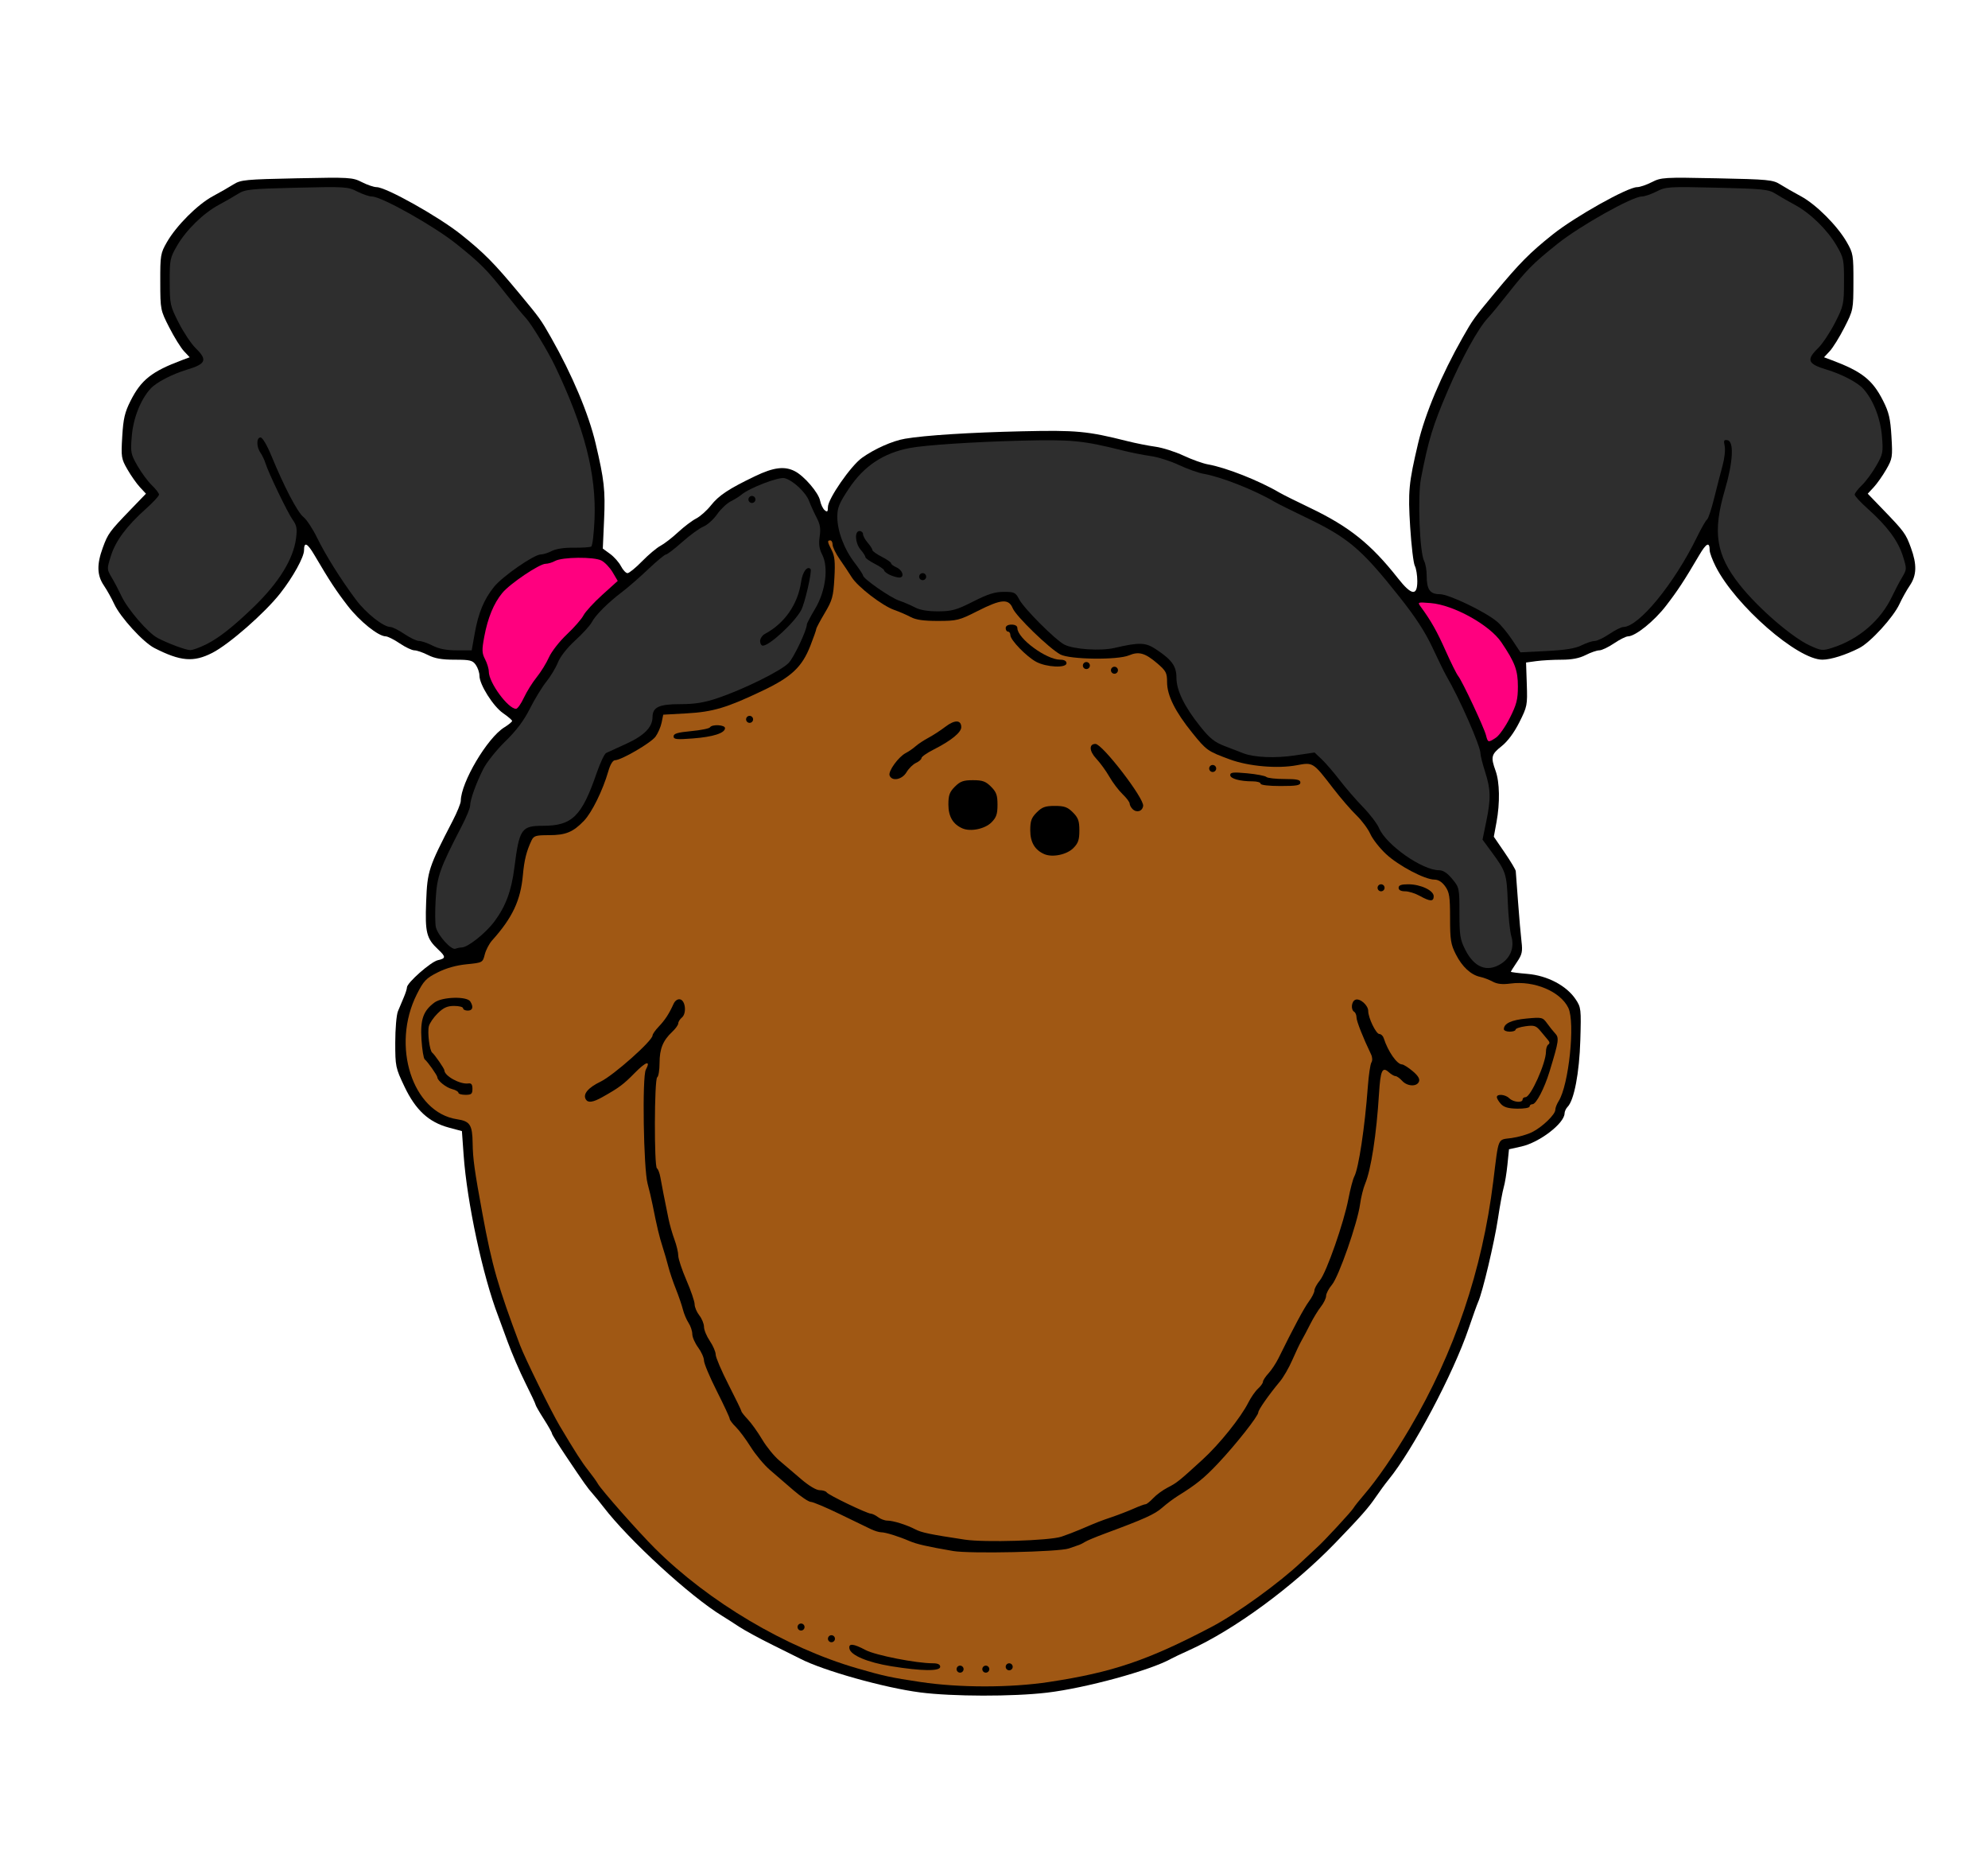
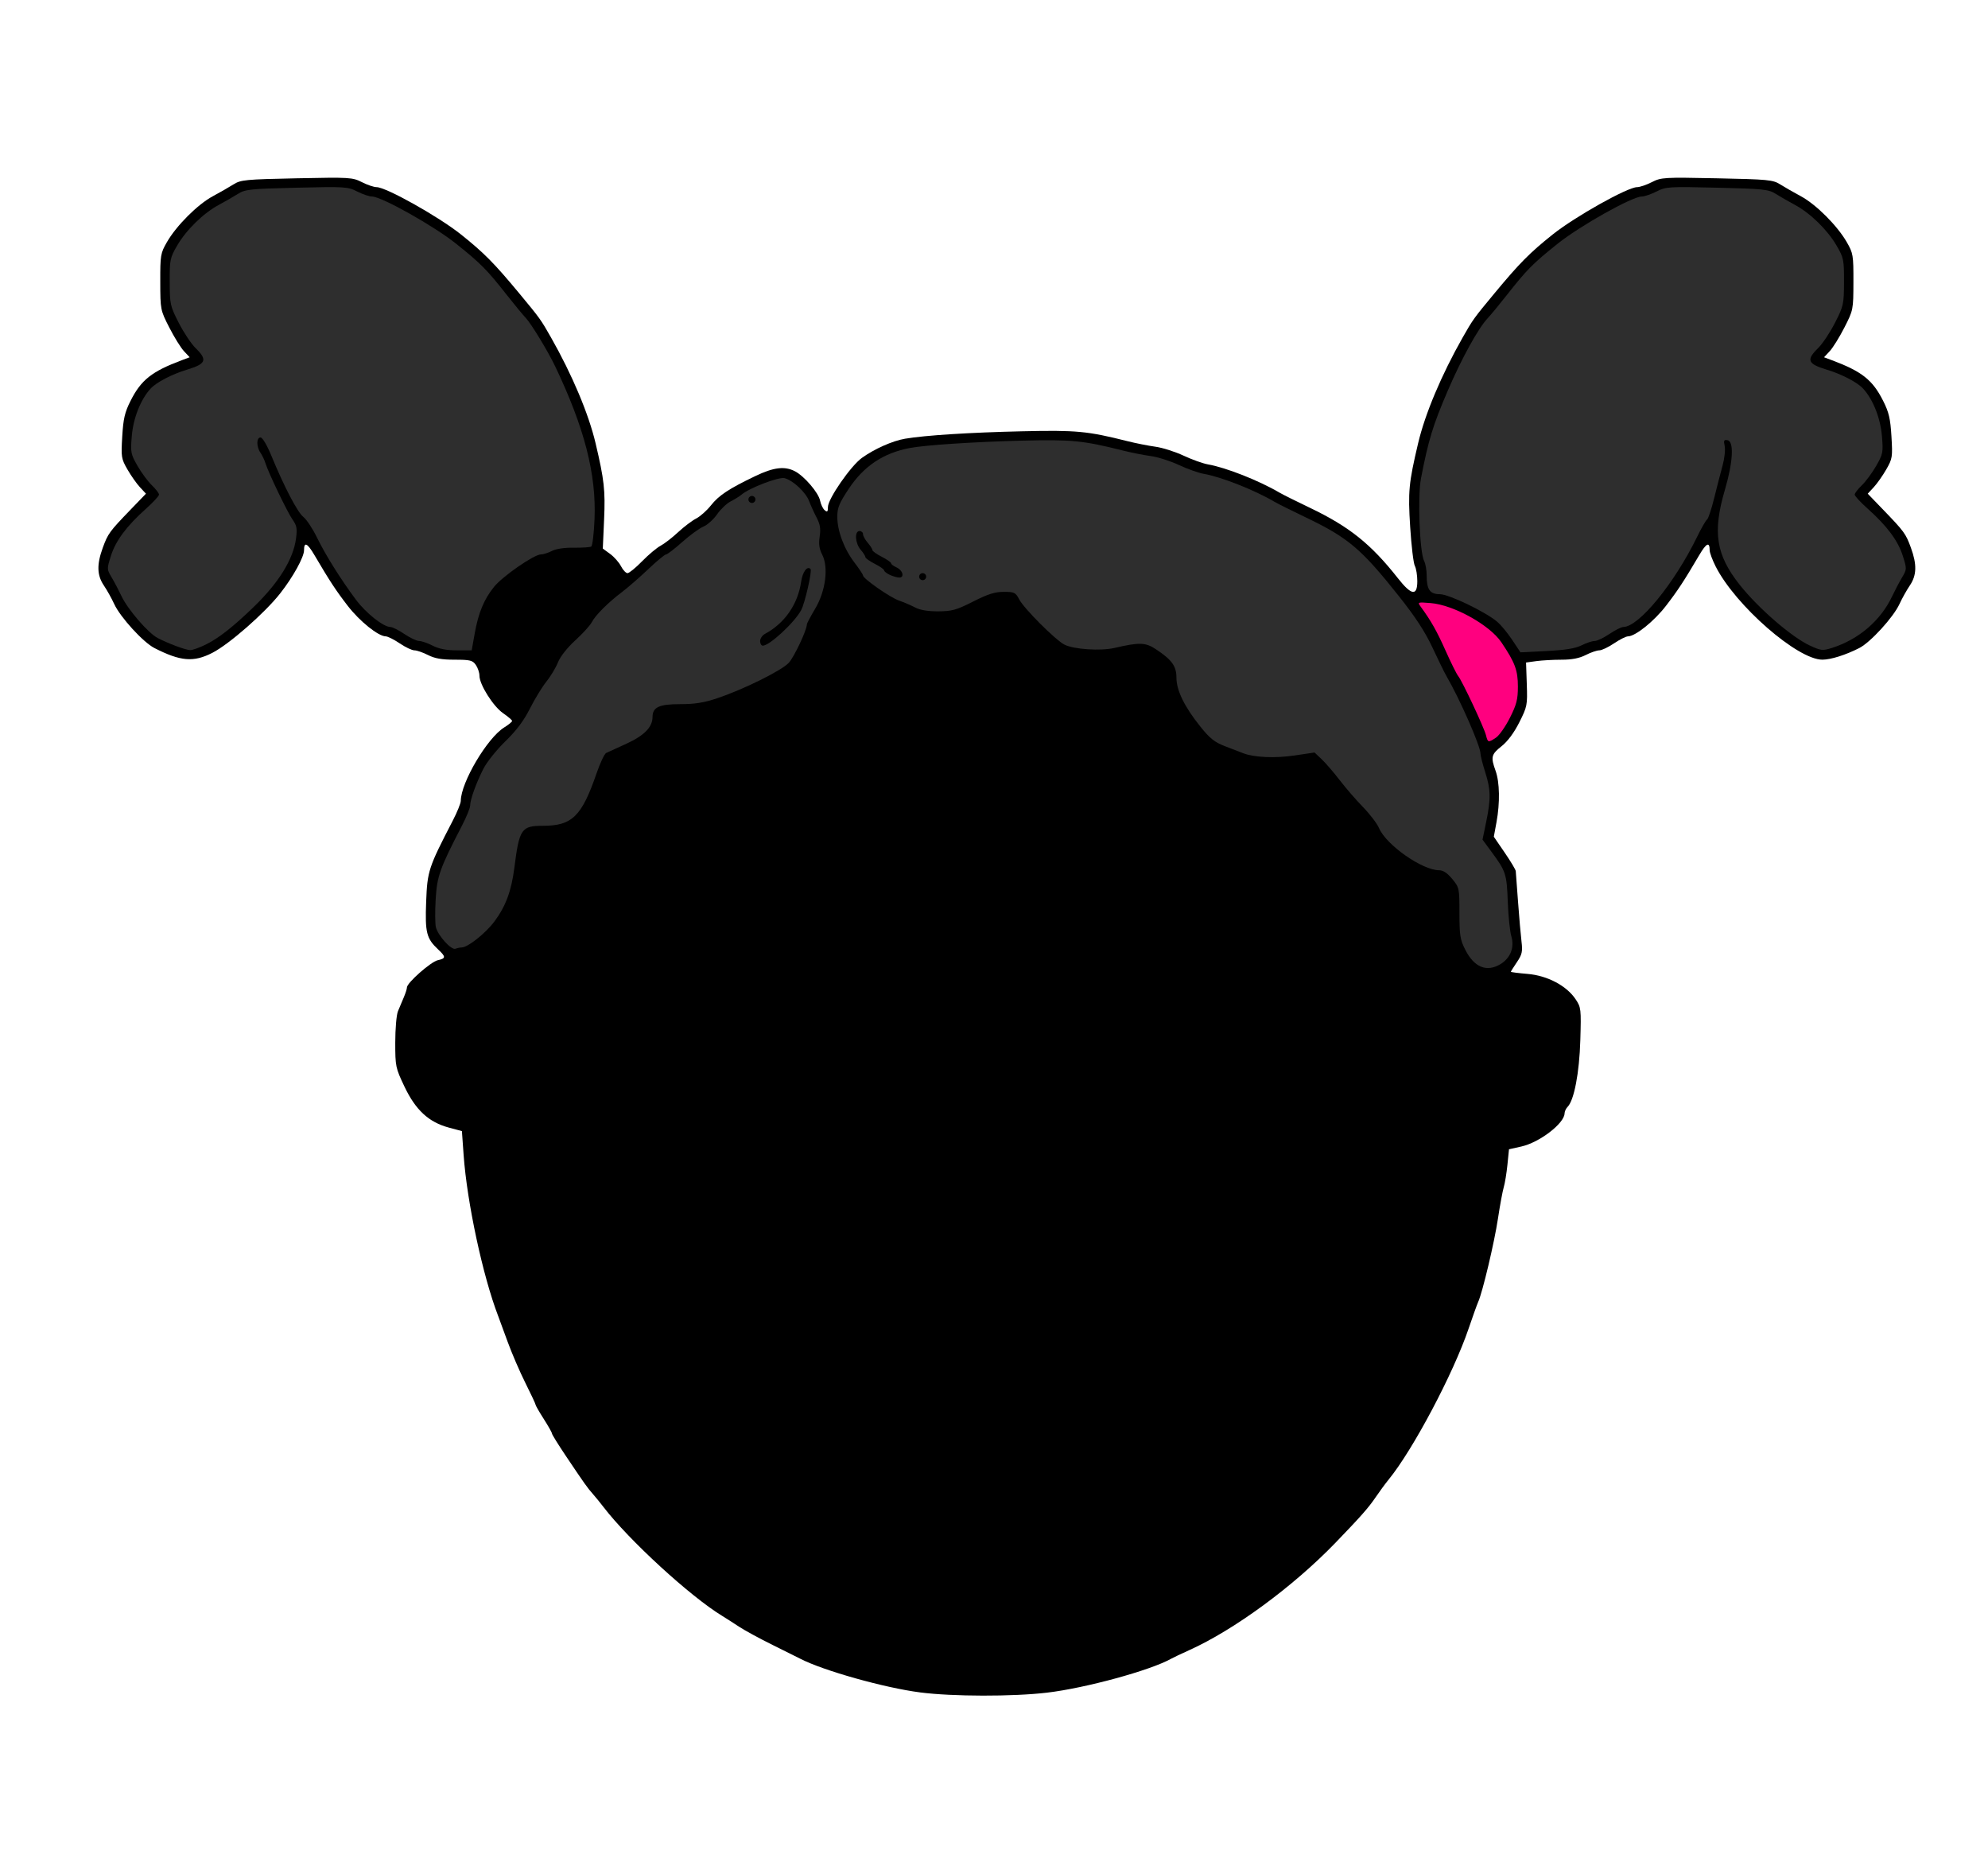
<svg xmlns="http://www.w3.org/2000/svg" xmlns:xlink="http://www.w3.org/1999/xlink" width="850" height="796">
  <defs>
    <linearGradient id="linearGradient2218">
      <stop stop-color="#913619" id="stop2220" offset="0" />
      <stop stop-color="#c24922" id="stop2222" offset="1" />
    </linearGradient>
    <linearGradient id="linearGradient2357">
      <stop stop-color="#8b8180" id="stop2359" offset="0" />
      <stop stop-color="#79706f" offset="0.895" id="stop2365" />
      <stop stop-color="#675f5e" id="stop2361" offset="1" />
    </linearGradient>
    <radialGradient xlink:href="#linearGradient3319" id="radialGradient4607" gradientUnits="userSpaceOnUse" gradientTransform="matrix(1.264,0,0,1.302,780.983,-135.292)" cx="-449.517" cy="362.066" fx="-449.517" fy="362.066" r="51.016" />
    <radialGradient xlink:href="#linearGradient3319" id="radialGradient4604" gradientUnits="userSpaceOnUse" gradientTransform="matrix(1.264,0,0,1.302,1322.793,460.637)" cx="-449.517" cy="362.066" fx="-449.517" fy="362.066" r="51.016" />
    <linearGradient id="linearGradient3319">
      <stop stop-color="#882213" stop-opacity="0.239" offset="0" id="stop3321" />
      <stop stop-color="#882213" stop-opacity="0.239" id="stop3327" offset="0.544" />
      <stop stop-color="#882213" stop-opacity="0" offset="1" id="stop3323" />
    </linearGradient>
    <radialGradient r="51.016" fy="362.066" fx="-449.517" cy="362.066" cx="-449.517" gradientTransform="matrix(1.264,0,0,1.302,1604.058,454.692)" gradientUnits="userSpaceOnUse" id="radialGradient2317" xlink:href="#linearGradient3319" />
    <radialGradient r="51.016" fy="362.066" fx="-449.517" cy="362.066" cx="-449.517" gradientTransform="matrix(1.264,0,0,1.302,1141.459,-40.457)" gradientUnits="userSpaceOnUse" id="radialGradient2320" xlink:href="#linearGradient3319" />
    <radialGradient r="51.016" fy="362.066" fx="-449.517" cy="362.066" cx="-449.517" gradientTransform="matrix(1.264,0,0,1.302,860.194,-34.512)" gradientUnits="userSpaceOnUse" id="radialGradient2327" xlink:href="#linearGradient3319" />
    <radialGradient r="51.016" fy="362.066" fx="-449.517" cy="362.066" cx="-449.517" gradientTransform="matrix(1.264,0,0,1.302,318.384,-630.441)" gradientUnits="userSpaceOnUse" id="radialGradient2330" xlink:href="#linearGradient3319" />
    <radialGradient gradientUnits="userSpaceOnUse" gradientTransform="matrix(-0.919,6.1882738e-3,-6.0658352e-3,-0.901,823.89,920.031)" r="249.187" fy="485.366" fx="427.7" cy="485.366" cx="427.7" id="radialGradient2363" xlink:href="#linearGradient2357" />
    <linearGradient y2="0" x2="0.777" y1="0.82" x1="0.193" id="linearGradient2224" xlink:href="#linearGradient2218" />
    <linearGradient y2="0" x2="0" y1="0.822" x1="1" id="linearGradient3119" xlink:href="#linearGradient2218" />
    <radialGradient xlink:href="#linearGradient3319" id="radialGradient2266" gradientUnits="userSpaceOnUse" gradientTransform="matrix(1.264,0,0,1.302,780.983,-135.292)" cx="-449.517" cy="362.066" fx="-449.517" fy="362.066" r="51.016" />
    <radialGradient xlink:href="#linearGradient3319" id="radialGradient2264" gradientUnits="userSpaceOnUse" gradientTransform="matrix(1.264,0,0,1.302,1011.998,-135.292)" cx="-449.517" cy="362.066" fx="-449.517" fy="362.066" r="51.016" />
    <linearGradient id="linearGradient2256">
      <stop stop-color="#882213" stop-opacity="0.239" offset="0" id="stop2258" />
      <stop stop-color="#882213" stop-opacity="0.239" id="stop2260" offset="0.544" />
      <stop stop-color="#882213" stop-opacity="0" offset="1" id="stop2262" />
    </linearGradient>
    <radialGradient r="51.016" fy="362.066" fx="-449.517" cy="362.066" cx="-449.517" gradientTransform="matrix(1.264,0,0,1.302,851.269,-32.314)" gradientUnits="userSpaceOnUse" id="radialGradient2305" xlink:href="#linearGradient3319" />
    <radialGradient r="51.016" fy="362.066" fx="-449.517" cy="362.066" cx="-449.517" gradientTransform="matrix(1.264,0,0,1.302,1142.643,-32.314)" gradientUnits="userSpaceOnUse" id="radialGradient2309" xlink:href="#linearGradient3319" />
  </defs>
  <g>
    <title>Layer 1</title>
    <g id="svg_1">
      <path fill="#000000" id="path2229" d="m393.383,723.442c-15.252,-1.963 -41.464,-9.331 -51.221,-14.397c-0.914,-0.475 -6.231,-3.121 -11.815,-5.879c-5.584,-2.759 -12.069,-6.287 -14.411,-7.841c-2.343,-1.553 -5.556,-3.614 -7.141,-4.578c-13.691,-8.332 -39.913,-32.381 -50.796,-46.588c-1.375,-1.795 -3.4,-4.281 -4.5,-5.524c-2.372,-2.681 -3.53,-4.31 -11.463,-16.126c-3.32,-4.945 -6.037,-9.324 -6.037,-9.731c0,-0.407 -1.575,-3.201 -3.5,-6.211c-1.925,-3.009 -3.5,-5.748 -3.5,-6.085c0,-0.338 -1.958,-4.522 -4.351,-9.298c-2.393,-4.776 -5.824,-12.734 -7.625,-17.684c-1.801,-4.95 -3.62,-9.9 -4.043,-11c-6.548,-17.017 -13.3,-48.481 -14.747,-68.72l-0.734,-10.273l-5.605,-1.503c-8.57,-2.299 -14.201,-7.502 -18.963,-17.525c-3.806,-8.01 -3.933,-8.619 -3.933,-18.831c0,-5.804 0.513,-11.812 1.141,-13.35c0.627,-1.538 1.752,-4.215 2.5,-5.948c0.748,-1.733 1.359,-3.656 1.359,-4.272c0,-1.95 10.229,-10.968 13.176,-11.615c3.488,-0.766 3.523,-1.46 0.229,-4.537c-5.067,-4.733 -5.701,-7.237 -5.192,-20.474c0.506,-13.135 0.982,-14.586 11.346,-34.593c1.893,-3.654 3.448,-7.479 3.456,-8.5c0.062,-7.893 11.329,-26.934 18.595,-31.425c1.865,-1.152 3.373,-2.396 3.352,-2.764c-0.021,-0.368 -1.761,-1.859 -3.867,-3.314c-4.219,-2.916 -10.095,-12.23 -10.095,-16.003c0,-1.323 -0.701,-3.406 -1.557,-4.628c-1.373,-1.96 -2.441,-2.223 -9.04,-2.223c-5.51,0 -8.517,-0.527 -11.403,-2c-2.156,-1.1 -4.771,-2 -5.81,-2c-1.039,0 -3.87,-1.342 -6.29,-2.982c-2.42,-1.64 -5.111,-2.99 -5.979,-3c-3.166,-0.036 -11.117,-6.416 -16.206,-13.003c-5.043,-6.527 -7.757,-10.662 -14.288,-21.768c-3.022,-5.139 -4.427,-5.789 -4.427,-2.048c0,2.951 -4.705,11.468 -10.195,18.453c-6.613,8.415 -21.826,21.738 -29.027,25.421c-8.027,4.105 -13.573,3.643 -24.758,-2.064c-4.807,-2.453 -14.598,-13.175 -17.193,-18.831c-1.091,-2.376 -3.073,-5.927 -4.405,-7.89c-2.967,-4.372 -3.098,-8.969 -0.462,-16.182c2.199,-6.018 2.835,-6.886 11.955,-16.34l6.494,-6.731l-2.572,-2.769c-1.415,-1.523 -3.821,-4.942 -5.347,-7.599c-2.636,-4.589 -2.747,-5.293 -2.221,-14.102c0.456,-7.639 1.083,-10.321 3.561,-15.23c4.525,-8.964 9.047,-12.542 21.971,-17.385l3.301,-1.237l-2.446,-2.608c-1.345,-1.434 -4.167,-5.983 -6.271,-10.108c-3.796,-7.443 -3.825,-7.59 -3.854,-19.5c-0.028,-11.416 0.11,-12.243 2.844,-17c4.047,-7.041 13.146,-16.136 19.626,-19.617c3.025,-1.625 7.005,-3.905 8.845,-5.066c3.094,-1.953 5.121,-2.148 27.024,-2.6c22.717,-0.468 23.849,-0.401 27.865,1.647c2.302,1.175 5.134,2.136 6.292,2.136c4.049,0 26.494,12.58 36.064,20.214c9.85,7.857 14.151,12.202 24.91,25.163c8.868,10.683 9.233,11.19 13.631,18.94c9.037,15.923 16.057,32.591 19.029,45.184c3.686,15.617 4.186,20.08 3.637,32.5l-0.552,12.5l3.111,2.268c1.711,1.247 3.805,3.61 4.653,5.25c0.848,1.64 2.11,2.982 2.804,2.982c0.694,0 3.495,-2.285 6.224,-5.078c2.729,-2.793 6.271,-5.766 7.87,-6.607c1.599,-0.841 4.974,-3.446 7.5,-5.79c2.526,-2.344 6.007,-4.982 7.735,-5.863c1.728,-0.881 4.56,-3.392 6.294,-5.581c3.435,-4.338 7.634,-7.118 18.939,-12.542c7.926,-3.803 12.596,-4.381 17,-2.103c4.024,2.081 10.096,9.168 10.779,12.582c0.323,1.616 1.208,3.454 1.967,4.083c1.11,0.922 1.379,0.654 1.379,-1.37c0,-3.488 9.787,-17.62 14.564,-21.029c5.426,-3.872 13.069,-7.259 18.436,-8.17c8.584,-1.456 27.614,-2.663 50,-3.171c23.255,-0.528 27.957,-0.089 45,4.203c3.575,0.9 8.975,1.973 12,2.385c3.025,0.412 8.444,2.129 12.042,3.816c3.598,1.687 8.323,3.377 10.5,3.756c7.608,1.323 21.822,6.931 30.458,12.017c1.375,0.81 7.225,3.729 13,6.488c16.883,8.064 26.182,15.506 37.769,30.226c5.738,7.29 8.231,7.649 8.231,1.184c0,-2.511 -0.477,-5.457 -1.061,-6.547c-0.583,-1.09 -1.479,-8.599 -1.991,-16.688c-0.957,-15.119 -0.62,-18.664 3.394,-35.699c2.964,-12.578 9.986,-29.254 19.026,-45.184c4.399,-7.751 4.763,-8.257 13.631,-18.94c10.759,-12.961 15.06,-17.306 24.91,-25.163c9.57,-7.633 32.015,-20.214 36.064,-20.214c1.158,0 3.989,-0.961 6.292,-2.136c4.016,-2.049 5.148,-2.116 27.865,-1.647c21.903,0.452 23.93,0.647 27.024,2.6c1.84,1.161 5.82,3.441 8.845,5.066c6.48,3.482 15.579,12.576 19.626,19.617c2.734,4.757 2.872,5.584 2.844,17c-0.029,11.91 -0.058,12.057 -3.854,19.5c-2.104,4.125 -4.926,8.673 -6.271,10.108l-2.446,2.608l3.301,1.237c12.924,4.843 17.446,8.422 21.971,17.385c2.478,4.908 3.105,7.591 3.561,15.23c0.526,8.809 0.415,9.513 -2.221,14.102c-1.526,2.657 -3.932,6.076 -5.347,7.599l-2.572,2.769l6.494,6.731c9.12,9.454 9.756,10.322 11.955,16.34c2.636,7.213 2.505,11.81 -0.462,16.182c-1.332,1.963 -3.314,5.513 -4.405,7.89c-2.596,5.656 -12.386,16.378 -17.193,18.831c-5.808,2.963 -12.13,4.959 -15.758,4.975c-10.622,0.047 -37.179,-23.128 -45.643,-39.831c-1.418,-2.798 -2.578,-5.928 -2.578,-6.954c0,-3.742 -1.405,-3.092 -4.427,2.048c-6.531,11.106 -9.245,15.241 -14.288,21.768c-5.089,6.587 -13.04,12.966 -16.206,13.003c-0.868,0.01 -3.559,1.36 -5.979,3c-2.42,1.64 -5.251,2.982 -6.29,2.982c-1.039,0 -3.654,0.9 -5.81,2c-2.712,1.383 -5.894,2 -10.321,2c-3.52,0 -8.376,0.27 -10.79,0.599l-4.39,0.599l0.316,9.294c0.304,8.934 0.18,9.565 -3.2,16.277c-2.24,4.448 -4.987,8.147 -7.566,10.19c-4.443,3.519 -4.711,4.618 -2.578,10.539c1.76,4.885 1.914,13.676 0.386,21.971l-1.143,6.201l4.643,6.78c2.553,3.729 4.685,7.291 4.737,7.914c0.052,0.624 0.492,6.534 0.977,13.134c0.485,6.6 1.152,14.25 1.483,17c0.517,4.3 0.24,5.531 -1.977,8.794c-1.418,2.087 -2.578,3.934 -2.578,4.105c0,0.171 3.205,0.579 7.122,0.908c8.488,0.712 16.683,5.026 20.559,10.824c2.338,3.497 2.412,4.143 2.019,17.5c-0.411,13.956 -2.662,25.738 -5.45,28.521c-0.688,0.686 -1.266,1.946 -1.286,2.798c-0.099,4.266 -10.716,12.403 -18.436,14.131l-5.324,1.191l-0.67,6.614c-0.369,3.638 -1.077,7.964 -1.575,9.614c-0.497,1.65 -1.618,7.725 -2.49,13.5c-1.533,10.155 -6.58,31.412 -8.429,35.5c-0.497,1.1 -2.353,6.267 -4.124,11.483c-6.51,19.174 -23.84,51.864 -34.203,64.517c-1.351,1.65 -3.832,5.025 -5.512,7.5c-3.065,4.515 -6.455,8.355 -17.216,19.5c-18.074,18.719 -43.297,37.237 -62.485,45.876c-3.3,1.486 -6.817,3.156 -7.815,3.712c-8.973,4.994 -36.567,12.52 -53.018,14.46c-14.664,1.729 -40.416,1.679 -54.284,-0.106z" />
-       <path fill="#a05814" id="path2227" d="m448.5,718.992c27.16,-4.116 42.162,-9.197 69.5,-23.539c10.846,-5.69 29.098,-18.889 38.653,-27.953c2.899,-2.75 5.85,-5.504 6.559,-6.121c2.579,-2.245 14.607,-15.233 15.436,-16.667c0.468,-0.811 2.554,-3.44 4.634,-5.843c5.479,-6.328 12.77,-16.923 19.522,-28.368c19.057,-32.306 30.957,-67.508 35.663,-105.5c2.399,-19.37 1.698,-17.699 7.779,-18.524c2.89,-0.392 6.89,-1.542 8.889,-2.556c4.385,-2.223 9.866,-7.518 9.866,-9.532c0,-0.802 0.634,-2.455 1.409,-3.673c4.371,-6.869 7.157,-33.659 4.149,-39.895c-3.385,-7.016 -14.608,-11.734 -24.722,-10.393c-3.462,0.459 -5.696,0.218 -7.618,-0.823c-1.496,-0.81 -3.884,-1.718 -5.307,-2.017c-3.986,-0.838 -7.734,-4.302 -10.446,-9.653c-2.162,-4.267 -2.467,-6.18 -2.467,-15.497c0,-9.143 -0.289,-11.035 -2.068,-13.533c-1.353,-1.9 -2.946,-2.904 -4.607,-2.904c-4.093,0 -15.319,-5.916 -20.674,-10.896c-2.723,-2.532 -5.758,-6.404 -6.743,-8.604c-0.985,-2.2 -3.664,-5.8 -5.953,-8c-2.289,-2.2 -6.757,-7.375 -9.929,-11.5c-8.654,-11.251 -8.577,-11.203 -15.602,-9.884c-8.205,1.541 -20.534,0.467 -28.569,-2.489c-9.528,-3.505 -9.983,-3.827 -16.089,-11.384c-7.307,-9.044 -10.766,-15.994 -10.766,-21.632c0,-4 -0.432,-4.825 -4.223,-8.07c-5.163,-4.419 -7.845,-5.177 -12.046,-3.404c-4.897,2.067 -25.291,1.802 -29.357,-0.381c-4.739,-2.545 -18.949,-16.317 -20.367,-19.738c-1.743,-4.207 -4.915,-3.956 -15.056,1.189c-7.812,3.964 -8.781,4.206 -16.87,4.219c-6.156,0.01 -9.466,-0.462 -11.711,-1.669c-1.721,-0.925 -4.871,-2.287 -7,-3.025c-5.089,-1.765 -15.631,-9.862 -18.195,-13.974c-1.117,-1.791 -3.413,-5.237 -5.103,-7.657c-1.69,-2.42 -3.072,-5.233 -3.072,-6.25c0,-1.017 -0.45,-1.85 -1,-1.85c-1.355,0 -1.27,0.578 0.627,4.247c1.277,2.47 1.52,5.037 1.126,11.934c-0.448,7.853 -0.886,9.434 -4.127,14.875c-1.995,3.348 -3.626,6.42 -3.626,6.826c0,0.406 -1.13,3.623 -2.512,7.148c-3.558,9.08 -8.06,13.321 -20.364,19.187c-15.411,7.347 -21.255,9.091 -32.586,9.725l-9.963,0.558l-0.687,3.377c-0.378,1.857 -1.55,4.557 -2.604,6c-1.966,2.69 -14.568,10.034 -17.315,10.091c-0.958,0.02 -2.042,1.81 -2.896,4.782c-2.302,8.015 -7.006,17.579 -10.371,21.085c-4.677,4.873 -7.816,6.165 -14.982,6.165c-5.634,0 -6.506,0.263 -7.449,2.25c-2.162,4.554 -3.124,8.403 -3.695,14.778c-0.973,10.862 -4.462,18.27 -13.172,27.972c-1.235,1.375 -2.645,4.075 -3.135,6c-0.885,3.477 -0.935,3.504 -7.761,4.185c-4.481,0.447 -8.808,1.668 -12.438,3.512c-4.916,2.496 -5.951,3.587 -8.84,9.315c-11.09,21.985 -1.892,50.562 17.197,53.424c5.536,0.83 6.546,2.384 6.66,10.248c0.097,6.684 0.776,11.558 4.225,30.316c4.033,21.936 6.684,31.196 16.028,56c2.098,5.568 13.304,28.355 16.968,34.503c6.742,11.313 9.484,15.586 12.188,18.997c1.745,2.2 3.596,4.777 4.115,5.726c1.389,2.543 17.387,20.652 24.471,27.701c22.934,22.823 55.958,42.394 86.42,51.215c11.412,3.305 14.411,3.954 27,5.845c16.683,2.506 38.478,2.508 55,0.004z" />
      <path fill="#000000" id="path2225" d="m409,713.5c0,-0.825 0.675,-1.5 1.5,-1.5c0.825,0 1.5,0.675 1.5,1.5c0,0.825 -0.675,1.5 -1.5,1.5c-0.825,0 -1.5,-0.675 -1.5,-1.5z" />
      <path fill="#000000" id="path2223" d="m420,713.5c0,-0.825 0.675,-1.5 1.5,-1.5c0.825,0 1.5,0.675 1.5,1.5c0,0.825 -0.675,1.5 -1.5,1.5c-0.825,0 -1.5,-0.675 -1.5,-1.5z" />
      <path fill="#000000" id="path2221" d="m381.071,712.257c-10.074,-1.628 -17.336,-4.68 -17.883,-7.516c-0.458,-2.379 1.655,-2.197 6.912,0.596c4.193,2.228 21.685,5.663 28.835,5.663c2.056,0 3.063,0.493 3.063,1.5c0,1.952 -7.913,1.86 -20.929,-0.243z" />
      <path fill="#000000" id="path2219" d="m430,712.5c0,-0.825 0.675,-1.5 1.5,-1.5c0.825,0 1.5,0.675 1.5,1.5c0,0.825 -0.675,1.5 -1.5,1.5c-0.825,0 -1.5,-0.675 -1.5,-1.5z" />
      <path fill="#000000" id="path2217" d="m354,700.5c0,-0.825 0.675,-1.5 1.5,-1.5c0.825,0 1.5,0.675 1.5,1.5c0,0.825 -0.675,1.5 -1.5,1.5c-0.825,0 -1.5,-0.675 -1.5,-1.5z" />
      <path fill="#000000" id="path2215" d="m341,695.5c0,-0.825 0.675,-1.5 1.5,-1.5c0.825,0 1.5,0.675 1.5,1.5c0,0.825 -0.675,1.5 -1.5,1.5c-0.825,0 -1.5,-0.675 -1.5,-1.5z" />
      <path fill="#000000" id="path2213" d="m407.5,663c-11.127,-1.916 -15.57,-2.932 -18.708,-4.279c-4.755,-2.041 -10.187,-3.721 -12.032,-3.721c-0.879,0 -2.872,-0.612 -4.429,-1.36c-1.557,-0.748 -7.602,-3.673 -13.434,-6.5c-5.831,-2.827 -11.339,-5.14 -12.239,-5.14c-0.9,0 -4.229,-2.233 -7.397,-4.963c-3.168,-2.73 -7.733,-6.667 -10.143,-8.75c-2.411,-2.083 -6.078,-6.487 -8.15,-9.787c-2.072,-3.3 -4.937,-7.142 -6.367,-8.538c-1.43,-1.396 -2.608,-2.971 -2.617,-3.5c-0.009,-0.529 -2.484,-5.844 -5.5,-11.81c-3.016,-5.966 -5.484,-11.841 -5.484,-13.056c0,-1.215 -1.125,-3.733 -2.5,-5.597c-1.375,-1.864 -2.5,-4.442 -2.5,-5.729c0,-1.288 -0.72,-3.44 -1.6,-4.783c-0.88,-1.343 -1.966,-3.915 -2.414,-5.715c-0.447,-1.8 -1.801,-5.748 -3.008,-8.773c-1.207,-3.025 -2.65,-7.3 -3.208,-9.5c-0.557,-2.2 -1.668,-6.025 -2.468,-8.5c-1.413,-4.371 -2.444,-8.702 -4.286,-18c-0.49,-2.475 -1.446,-6.525 -2.124,-9c-1.748,-6.382 -2.365,-45.748 -0.765,-48.74c2.225,-4.158 0.056,-3.5 -4.808,1.459c-4.742,4.834 -6.645,6.251 -13.786,10.262c-3.974,2.232 -6.095,2.537 -7.039,1.01c-1.392,-2.252 0.911,-5.04 6.308,-7.638c5.512,-2.653 22.198,-17.481 22.198,-19.726c0,-0.56 1.182,-2.251 2.626,-3.759c2.67,-2.787 4.455,-5.517 6.334,-9.691c0.637,-1.415 1.729,-2.193 2.793,-1.992c2.33,0.441 2.904,6.025 0.798,7.772c-0.853,0.708 -1.551,1.829 -1.551,2.491c0,0.662 -1.168,2.294 -2.595,3.628c-3.947,3.688 -5.405,7.279 -5.405,13.316c0,3.02 -0.45,5.769 -1,6.109c-1.257,0.777 -1.363,38.157 -0.111,38.932c0.489,0.302 1.146,2.016 1.458,3.809c0.579,3.317 1.822,9.659 3.482,17.759c0.507,2.475 1.653,6.469 2.546,8.876c0.893,2.407 1.624,5.489 1.624,6.85c0,1.361 1.575,6.108 3.5,10.55c1.925,4.442 3.5,9.062 3.5,10.266c0,1.204 0.9,3.333 2,4.732c1.1,1.398 2,3.605 2,4.903c0,1.298 1.125,4.016 2.5,6.039c1.375,2.023 2.5,4.639 2.5,5.812c0,1.173 2.475,6.972 5.5,12.886c3.025,5.914 5.5,11.018 5.5,11.343c0,0.325 1.237,1.896 2.75,3.491c1.513,1.596 4.27,5.455 6.127,8.575c1.857,3.121 5.118,7.138 7.247,8.926c2.128,1.788 6.351,5.389 9.384,8.001c3.31,2.851 6.486,4.75 7.944,4.75c1.337,0 2.693,0.425 3.014,0.945c0.68,1.101 17.178,9.04 18.882,9.087c0.634,0.018 2.025,0.693 3.093,1.5c1.068,0.807 2.836,1.468 3.929,1.468c2.489,0 8.246,1.794 11.945,3.723c2.721,1.418 6.307,2.165 21.185,4.413c8.516,1.286 36.107,0.448 41.297,-1.255c2.037,-0.668 5.728,-2.08 8.203,-3.138c7.508,-3.208 8.319,-3.526 13.5,-5.288c2.75,-0.935 6.908,-2.545 9.239,-3.578c2.332,-1.032 4.616,-1.877 5.076,-1.877c0.46,0 1.928,-1.169 3.261,-2.597c1.333,-1.429 4.098,-3.456 6.144,-4.505c4,-2.051 4.796,-2.689 14.966,-11.982c7.21,-6.588 16.346,-17.976 19.588,-24.417c1.108,-2.2 2.962,-4.857 4.12,-5.905c1.159,-1.048 2.106,-2.373 2.106,-2.945c0,-0.572 1.061,-2.19 2.357,-3.595c1.297,-1.405 3.243,-4.355 4.326,-6.555c6.411,-13.027 10.891,-21.386 12.961,-24.183c1.296,-1.751 2.356,-3.854 2.356,-4.673c0,-0.819 1.047,-2.762 2.327,-4.317c2.834,-3.442 10.26,-24.667 12.227,-34.946c0.788,-4.118 1.913,-8.385 2.499,-9.481c1.851,-3.459 4.511,-21.117 5.784,-38.4c0.365,-4.95 1.053,-9.605 1.531,-10.345c0.507,-0.786 0.436,-2.241 -0.17,-3.5c-3.421,-7.099 -6.198,-14.141 -6.198,-15.716c0,-1.001 -0.45,-2.098 -1,-2.438c-1.549,-0.957 -1.18,-4.494 0.537,-5.153c1.934,-0.742 5.463,2.359 5.463,4.801c0,2.934 3.348,9.852 4.767,9.852c0.713,0 1.547,0.788 1.855,1.75c1.819,5.691 5.693,11.25 7.84,11.25c0.612,0 2.637,1.272 4.499,2.827c2.329,1.944 3.185,3.349 2.744,4.5c-0.88,2.293 -5.004,2.106 -7.205,-0.327c-0.995,-1.1 -2.267,-2 -2.826,-2c-0.559,0 -1.85,-0.754 -2.869,-1.676c-2.784,-2.52 -3.565,-0.807 -4.187,9.176c-1.087,17.463 -3.396,32.458 -5.929,38.5c-0.807,1.925 -1.789,5.897 -2.183,8.827c-1.059,7.882 -9.099,30.9 -11.997,34.344c-1.38,1.64 -2.51,3.787 -2.51,4.771c0,0.984 -1.004,3.064 -2.23,4.624c-1.227,1.56 -3.26,4.883 -4.517,7.385c-1.258,2.502 -2.935,5.674 -3.727,7.049c-0.792,1.375 -2.583,5.139 -3.98,8.365c-1.397,3.226 -3.779,7.351 -5.293,9.168c-4.79,5.747 -9.253,12.125 -9.253,13.223c0,1.547 -9.489,13.592 -17,21.578c-6.078,6.462 -9.491,9.231 -17.463,14.166c-1.777,1.1 -4.765,3.35 -6.64,5c-3.207,2.822 -7.555,4.786 -24.397,11.016c-3.85,1.424 -7.675,3.019 -8.5,3.543c-0.825,0.525 -1.95,1.108 -2.5,1.296c-0.55,0.188 -2.575,0.889 -4.5,1.558c-4.283,1.488 -42.318,2.323 -49.5,1.087z" />
      <path fill="#000000" id="path2211" d="m641.75,471.917c-0.963,-1.054 -1.75,-2.367 -1.75,-2.917c0,-1.531 3.669,-1.188 5.357,0.5c1.686,1.686 5.643,2.036 5.643,0.5c0,-0.55 0.572,-1 1.271,-1c2.194,0 8.729,-14.569 8.729,-19.461c0,-1.331 0.445,-2.696 0.99,-3.033c0.651,-0.402 0.644,-1.022 -0.02,-1.809c-0.555,-0.658 -2.013,-2.41 -3.24,-3.893c-1.971,-2.382 -2.725,-2.629 -6.48,-2.118c-2.338,0.318 -4.25,0.968 -4.25,1.446c0,0.478 -1.125,0.868 -2.5,0.868c-1.375,0 -2.5,-0.482 -2.5,-1.071c0,-2.43 3.21,-3.934 9.682,-4.536c6.641,-0.617 6.916,-0.552 8.836,2.096c1.09,1.503 2.544,3.326 3.232,4.051c1.99,2.098 1.856,3.096 -2.209,16.461c-2.201,7.234 -5.723,14 -7.289,14c-0.688,0 -1.252,0.45 -1.252,1c0,0.55 -2.361,0.963 -5.25,0.917c-3.824,-0.061 -5.725,-0.604 -7,-2z" />
      <path fill="#000000" id="path2209" d="m196,467.108c0,-0.49 -1.238,-1.202 -2.75,-1.581c-2.521,-0.632 -6.25,-3.631 -6.25,-5.026c0,-0.781 -4.267,-6.833 -5.394,-7.649c-0.491,-0.356 -1.118,-4.14 -1.392,-8.409c-0.556,-8.668 0.738,-12.357 5.589,-15.929c3.299,-2.43 13.82,-2.72 15.275,-0.421c1.475,2.33 1.04,3.908 -1.078,3.908c-1.1,0 -2,-0.45 -2,-1c0,-0.55 -1.715,-1 -3.81,-1c-2.921,0 -4.558,0.731 -7.014,3.133c-1.762,1.723 -3.477,4.219 -3.81,5.547c-0.668,2.661 0.32,10.452 1.431,11.29c1.003,0.756 5.203,6.836 5.203,7.531c0,2.431 6.749,6.137 10.25,5.627c1.278,-0.186 1.75,0.437 1.75,2.308c0,2.181 -0.447,2.563 -3,2.563c-1.65,0 -3,-0.401 -3,-0.892z" />
      <path fill="#000000" id="path2207" d="m607.016,382.943c-1.916,-1.068 -4.729,-1.943 -6.25,-1.943c-1.792,0 -2.766,-0.528 -2.766,-1.5c0,-1.089 1.122,-1.5 4.099,-1.5c5.293,0 10.901,2.631 10.901,5.114c0,2.355 -1.531,2.312 -5.984,-0.171z" />
      <path fill="#000000" id="path2205" d="m589,379.5c0,-0.825 0.675,-1.5 1.5,-1.5c0.825,0 1.5,0.675 1.5,1.5c0,0.825 -0.675,1.5 -1.5,1.5c-0.825,0 -1.5,-0.675 -1.5,-1.5z" />
      <path fill="#000000" id="path2203" d="m446.5,365.106c-4.043,-1.758 -6,-5.082 -6,-10.188c0,-3.992 0.501,-5.374 2.773,-7.645c2.284,-2.284 3.646,-2.773 7.727,-2.773c4.081,0 5.443,0.489 7.727,2.773c2.284,2.284 2.773,3.646 2.773,7.727c0,4.001 -0.5,5.454 -2.597,7.552c-2.804,2.804 -8.928,4.065 -12.403,2.554z" />
      <path fill="#000000" id="path2201" d="m411.5,354.106c-4.043,-1.758 -6,-5.082 -6,-10.188c0,-3.992 0.501,-5.374 2.773,-7.645c2.284,-2.284 3.646,-2.773 7.727,-2.773c4.081,0 5.443,0.489 7.727,2.773c2.284,2.284 2.773,3.646 2.773,7.727c0,4.001 -0.5,5.454 -2.597,7.552c-2.804,2.804 -8.928,4.065 -12.403,2.554z" />
      <path fill="#000000" id="path2199" d="m484.229,345.829c-0.676,-0.676 -1.229,-1.73 -1.229,-2.342c0,-0.612 -1.365,-2.421 -3.033,-4.019c-1.668,-1.598 -4.202,-4.945 -5.63,-7.437c-1.428,-2.492 -3.948,-5.964 -5.599,-7.715c-3.038,-3.223 -3.21,-6.316 -0.351,-6.316c2.943,0 20.833,23.246 20.387,26.49c-0.323,2.35 -2.803,3.081 -4.545,1.339z" />
      <path fill="#000000" id="path2197" d="m539,335c0,-0.55 -1.519,-1 -3.375,-1c-5.523,0 -9.625,-1.145 -9.625,-2.686c0,-1.178 1.301,-1.314 7.25,-0.756c3.987,0.374 7.677,1.076 8.2,1.561c0.522,0.485 4.01,0.881 7.75,0.881c5.378,0 6.8,0.314 6.8,1.5c0,1.216 -1.611,1.5 -8.5,1.5c-5,0 -8.5,-0.412 -8.5,-1z" />
      <path fill="#000000" id="path2195" d="m380.358,331.49c-0.686,-1.789 3.783,-7.978 6.933,-9.601c1.215,-0.626 3.109,-1.935 4.209,-2.908c1.1,-0.973 3.575,-2.605 5.5,-3.625c1.925,-1.02 5.183,-3.143 7.24,-4.716c3.979,-3.044 6.76,-2.958 6.76,0.211c0,2.241 -4.385,5.795 -11.75,9.525c-2.888,1.462 -5.25,3.111 -5.25,3.663c0,0.553 -1.051,1.483 -2.335,2.068c-1.284,0.585 -3.11,2.375 -4.057,3.979c-1.894,3.207 -6.237,4.048 -7.251,1.405z" />
-       <path fill="#000000" id="path2193" d="m517,328.5c0,-0.825 0.675,-1.5 1.5,-1.5c0.825,0 1.5,0.675 1.5,1.5c0,0.825 -0.675,1.5 -1.5,1.5c-0.825,0 -1.5,-0.675 -1.5,-1.5z" />
      <path fill="#000000" id="path2191" d="m288,314.765c0,-1.175 1.74,-1.693 7.493,-2.232c4.121,-0.386 7.748,-1.114 8.059,-1.617c0.863,-1.397 6.449,-1.107 6.44,0.335c-0.013,2.12 -5.065,3.744 -13.716,4.409c-7.04,0.541 -8.277,0.408 -8.277,-0.894z" />
      <path fill="#000000" id="path2189" d="m319,307.5c0,-0.825 0.675,-1.5 1.5,-1.5c0.825,0 1.5,0.675 1.5,1.5c0,0.825 -0.675,1.5 -1.5,1.5c-0.825,0 -1.5,-0.675 -1.5,-1.5z" />
      <path fill="#000000" id="path2187" d="m475,286.5c0,-0.825 0.675,-1.5 1.5,-1.5c0.825,0 1.5,0.675 1.5,1.5c0,0.825 -0.675,1.5 -1.5,1.5c-0.825,0 -1.5,-0.675 -1.5,-1.5z" />
      <path fill="#000000" id="path2185" d="m463,284.5c0,-0.825 0.675,-1.5 1.5,-1.5c0.825,0 1.5,0.675 1.5,1.5c0,0.825 -0.675,1.5 -1.5,1.5c-0.825,0 -1.5,-0.675 -1.5,-1.5z" />
      <path fill="#000000" id="path2183" d="m443.043,282.902c-4.18,-2.24 -11.043,-9.328 -11.043,-11.404c0,-0.824 -0.45,-1.498 -1,-1.498c-0.55,0 -1,-0.675 -1,-1.5c0,-0.933 0.944,-1.5 2.5,-1.5c1.553,0 2.5,0.567 2.5,1.497c0,4.39 12.36,13.503 18.316,13.503c1.719,0 2.684,0.539 2.684,1.5c0,2.16 -8.548,1.765 -12.957,-0.598z" />
      <path fill="#2e2e2e" id="path2181" d="m641.58,412.115c4.271,-2.604 6.026,-7.143 4.607,-11.917c-0.604,-2.034 -1.286,-8.682 -1.514,-14.774c-0.445,-11.856 -0.798,-12.942 -6.898,-21.218l-3.902,-5.294l1.564,-7.563c2.053,-9.926 1.974,-13.807 -0.436,-21.349c-1.1,-3.443 -2,-6.996 -2,-7.894c0,-3.178 -8.913,-23.457 -14.551,-33.106c-0.803,-1.375 -3.466,-6.803 -5.918,-12.061c-3.173,-6.806 -7.302,-13.146 -14.332,-22c-16.197,-20.404 -21.789,-25.121 -40.2,-33.915c-5.775,-2.758 -11.625,-5.678 -13,-6.488c-8.636,-5.086 -22.85,-10.695 -30.458,-12.017c-2.177,-0.378 -6.902,-2.069 -10.5,-3.756c-3.598,-1.687 -9.017,-3.405 -12.042,-3.816c-3.025,-0.412 -8.425,-1.485 -12,-2.385c-16.859,-4.245 -21.866,-4.734 -43,-4.203c-20.482,0.515 -41.395,1.887 -48,3.148c-11.319,2.162 -19.605,7.678 -26.033,17.33c-4.162,6.249 -4.967,8.207 -4.967,12.074c0,6.067 2.887,13.75 7.377,19.63c1.993,2.61 3.623,5.066 3.623,5.458c0,1.346 11.502,9.368 15.37,10.72c2.129,0.744 5.279,2.094 7,3c2.034,1.07 5.476,1.633 9.831,1.608c5.835,-0.034 7.758,-0.575 14.87,-4.183c6.293,-3.193 9.299,-4.145 13.095,-4.145c4.542,0 5.06,0.254 6.63,3.25c2.057,3.925 15.421,17.294 19.284,19.292c3.944,2.039 15.489,2.813 21.419,1.435c10.656,-2.476 13.267,-2.396 17.701,0.538c6.857,4.538 8.799,7.223 8.799,12.165c0,5.432 3.414,12.415 10.224,20.913c4.093,5.108 6.081,6.681 10.654,8.431c3.092,1.184 6.566,2.522 7.719,2.973c4.574,1.791 13.595,2.182 21.884,0.949l8.566,-1.274l3.081,2.915c1.695,1.603 5.153,5.615 7.686,8.915c2.533,3.3 7.016,8.475 9.963,11.5c2.947,3.025 6.018,7.054 6.825,8.954c3.067,7.224 18.49,18.046 25.718,18.046c1.71,0 3.534,1.213 5.607,3.728c3.011,3.653 3.073,3.946 3.073,14.533c0,9.545 0.292,11.381 2.501,15.741c3.812,7.523 9.191,9.703 15.079,6.113z" />
      <path fill="#000000" id="path2179" d="m393,246.5c0,-0.825 0.675,-1.5 1.5,-1.5c0.825,0 1.5,0.675 1.5,1.5c0,0.825 -0.675,1.5 -1.5,1.5c-0.825,0 -1.5,-0.675 -1.5,-1.5z" />
      <path fill="#000000" id="path2177" d="m380.25,245.64c-1.237,-0.613 -2.25,-1.448 -2.25,-1.857c0,-0.408 -1.8,-1.661 -4,-2.783c-2.2,-1.122 -4,-2.413 -4,-2.867c0,-0.455 -0.9,-1.864 -2,-3.133c-2.392,-2.758 -2.719,-8 -0.5,-8c0.825,0 1.5,0.606 1.5,1.347c0,0.741 0.9,2.385 2,3.653c1.1,1.268 2,2.678 2,3.133c0,0.455 1.8,1.745 4,2.867c2.2,1.122 4,2.375 4,2.783c0,0.408 1.01,1.187 2.244,1.73c2.841,1.25 3.654,4.538 1.079,4.364c-1.003,-0.068 -2.836,-0.624 -4.073,-1.237z" />
      <path fill="#2e2e2e" id="path2175" d="m197.41,405c2.598,0 10.241,-6.076 14.007,-11.135c4.802,-6.45 7.249,-13.034 8.499,-22.865c2.127,-16.733 2.989,-18 12.248,-18c12.459,0 16.575,-4.038 22.933,-22.5c1.515,-4.4 3.351,-8.281 4.079,-8.624c0.728,-0.343 4.657,-2.143 8.73,-4c7.492,-3.415 11.081,-7.072 11.09,-11.297c0.008,-4.27 2.76,-5.579 11.732,-5.579c6.355,0 10.267,-0.62 15.958,-2.531c11.271,-3.784 27.446,-11.79 30.56,-15.127c2.309,-2.475 7.754,-14.033 7.754,-16.46c0,-0.406 1.597,-3.419 3.549,-6.696c4.474,-7.511 5.79,-17.698 2.986,-23.119c-1.26,-2.436 -1.546,-4.504 -1.067,-7.702c0.501,-3.341 0.193,-5.256 -1.308,-8.118c-1.08,-2.06 -2.513,-5.211 -3.185,-7.001c-1.428,-3.804 -6.923,-8.943 -10.53,-9.849c-2.509,-0.63 -15.085,4.194 -18.445,7.076c-0.825,0.707 -2.88,1.984 -4.566,2.837c-1.686,0.853 -4.306,3.341 -5.823,5.529c-1.516,2.188 -4.157,4.558 -5.867,5.267c-1.711,0.709 -5.785,3.675 -9.053,6.591c-3.269,2.917 -6.38,5.303 -6.914,5.303c-0.534,0 -3.965,2.84 -7.624,6.312c-3.659,3.471 -8.678,7.843 -11.153,9.715c-6.042,4.57 -11.406,9.926 -12.991,12.974c-0.715,1.375 -3.882,4.852 -7.037,7.728c-3.416,3.113 -6.41,6.911 -7.402,9.39c-0.916,2.29 -3.153,6.012 -4.97,8.272c-1.817,2.26 -4.979,7.439 -7.027,11.507c-2.595,5.157 -5.781,9.398 -10.517,14c-3.737,3.631 -7.969,8.932 -9.405,11.779c-3.128,6.202 -5.617,13.126 -5.637,15.681c-0.008,1.021 -1.563,4.846 -3.456,8.5c-9.536,18.409 -10.689,21.629 -11.278,31.504c-0.308,5.165 -0.266,10.564 0.094,11.997c0.912,3.632 6.583,9.872 8.355,9.193c0.789,-0.303 1.995,-0.55 2.681,-0.55z" />
      <path fill="#000000" id="path2173" d="m325,274.035c0,-1.081 0.936,-2.466 2.079,-3.078c8.411,-4.502 14.047,-12.624 15.464,-22.287c0.622,-4.241 2.575,-6.886 4.018,-5.443c0.748,0.748 -2.393,14.557 -3.995,17.561c-2.817,5.282 -13.528,15.211 -16.41,15.211c-0.636,0 -1.156,-0.884 -1.156,-1.965z" />
      <path fill="#000000" id="path2171" d="m320,213.5c0,-0.825 0.675,-1.5 1.5,-1.5c0.825,0 1.5,0.675 1.5,1.5c0,0.825 -0.675,1.5 -1.5,1.5c-0.825,0 -1.5,-0.675 -1.5,-1.5z" />
      <path fill="#ff007f" id="path2169" d="m639.603,315.341c1.393,-0.913 4.077,-4.726 5.965,-8.475c2.869,-5.697 3.432,-7.893 3.432,-13.38c0,-6.986 -1.233,-10.285 -7.087,-18.959c-4.982,-7.382 -20.425,-15.944 -30.174,-16.728c-5.69,-0.458 -5.742,-0.438 -4.239,1.619c4.416,6.044 6.828,10.316 10.6,18.767c2.286,5.124 4.709,9.991 5.383,10.816c1.7,2.081 11.046,21.983 11.877,25.293c0.798,3.181 0.937,3.215 4.244,1.048z" />
-       <path fill="#ff007f" id="path2167" d="m223.996,298.25c1.219,-2.612 3.677,-6.55 5.461,-8.75c1.784,-2.2 4.145,-6.025 5.247,-8.5c1.101,-2.475 4.547,-6.891 7.656,-9.813c3.11,-2.922 6.312,-6.587 7.118,-8.144c0.805,-1.557 4.429,-5.507 8.053,-8.778l6.589,-5.947l-2.18,-3.695c-1.199,-2.033 -3.364,-4.297 -4.81,-5.031c-3.237,-1.644 -16.722,-1.507 -19.814,0.202c-1.201,0.664 -3.022,1.207 -4.047,1.207c-2.637,0 -15.205,8.467 -18.498,12.462c-3.657,4.437 -6.192,10.573 -7.708,18.664c-1.076,5.742 -1.03,7.036 0.348,9.7c0.874,1.691 1.59,4.07 1.59,5.286c0,4.646 8.224,15.868 11.64,15.883c0.627,0.003 2.137,-2.133 3.356,-4.745z" />
      <path fill="#2e2e2e" id="path2165" d="m676.21,275.862c2.041,-1.024 4.56,-1.862 5.6,-1.862c1.039,0 3.87,-1.342 6.29,-2.982c2.42,-1.64 5.111,-2.99 5.979,-3c6.654,-0.077 21.752,-18.507 31.495,-38.446c1.862,-3.81 3.801,-7.185 4.309,-7.5c0.508,-0.315 1.868,-4.397 3.022,-9.072c1.154,-4.675 2.78,-10.975 3.613,-14c0.833,-3.025 1.238,-6.779 0.899,-8.343c-0.519,-2.393 -0.324,-2.784 1.233,-2.475c2.826,0.562 2.342,9.37 -1.171,21.317c-5.294,18.002 -3.769,27.705 6.368,40.5c7.866,9.929 22.184,22.332 29.915,25.915c4.831,2.238 5.521,2.316 9.474,1.07c11.438,-3.608 20.888,-11.704 25.782,-22.089c1.139,-2.417 3.033,-6.018 4.208,-8.003c2.111,-3.564 2.116,-3.676 0.348,-9.296c-2.02,-6.422 -6.738,-12.762 -14.955,-20.096c-3.081,-2.75 -5.606,-5.478 -5.61,-6.063c-0.005,-0.585 1.372,-2.385 3.06,-4c1.687,-1.615 4.449,-5.35 6.137,-8.299c2.898,-5.063 3.034,-5.773 2.444,-12.76c-0.65,-7.694 -3.771,-15.574 -8.01,-20.228c-2.466,-2.707 -9.141,-6.186 -15.64,-8.151c-8.133,-2.459 -8.798,-4.147 -3.625,-9.202c1.856,-1.814 5.096,-6.673 7.2,-10.798c3.667,-7.189 3.827,-7.915 3.861,-17.5c0.033,-9.468 -0.135,-10.293 -3.165,-15.5c-3.917,-6.732 -11.239,-13.887 -17.834,-17.425c-2.715,-1.457 -6.423,-3.587 -8.24,-4.734c-3.008,-1.899 -5.239,-2.132 -25.015,-2.603c-20.757,-0.495 -21.898,-0.423 -25.908,1.623c-2.307,1.177 -5.142,2.14 -6.3,2.14c-4.083,0 -26.494,12.579 -36.064,20.243c-10.539,8.439 -13.088,11.014 -21.539,21.757c-3.245,4.125 -6.96,8.625 -8.257,10c-4.07,4.317 -11.15,17.158 -17.092,31c-6.374,14.848 -8.271,21.057 -11.45,37.471c-1.505,7.77 -0.582,31.775 1.361,35.405c0.586,1.096 1.066,3.851 1.066,6.123c0,6.033 1.384,8 5.626,8c3.843,0 19.397,7.466 24.499,11.759c1.595,1.342 4.491,4.838 6.437,7.768l3.537,5.328l11.201,-0.566c8.03,-0.406 12.251,-1.093 14.911,-2.428z" />
      <path fill="#2e2e2e" id="path2161" d="m88.283,275.378c5.402,-2.715 11.576,-7.59 20.26,-15.996c10.683,-10.341 16.849,-20.322 18.023,-29.173c0.558,-4.21 0.322,-5.556 -1.398,-7.972c-2.219,-3.117 -10.397,-20.102 -11.669,-24.237c-0.423,-1.375 -1.383,-3.388 -2.134,-4.473c-1.787,-2.581 -1.762,-6.527 0.041,-6.527c0.814,0 2.751,3.268 4.596,7.75c5.509,13.389 11.195,24.26 13.731,26.255c1.344,1.057 3.937,4.976 5.761,8.709c3.711,7.591 10.145,17.865 16.664,26.607c4.309,5.779 11.735,11.662 14.762,11.697c0.868,0.01 3.559,1.36 5.979,3c2.42,1.64 5.251,2.982 6.29,2.982c1.039,0 3.654,0.9 5.81,2c2.708,1.381 5.894,2 10.3,2l6.38,0l1.29,-7.221c1.577,-8.825 3.953,-14.556 8.258,-19.915c3.624,-4.512 17.132,-13.864 20.026,-13.864c1.015,0 3.142,-0.67 4.726,-1.489c1.762,-0.911 5.398,-1.451 9.371,-1.392c3.57,0.054 6.919,-0.167 7.441,-0.49c0.523,-0.323 1.157,-5.601 1.409,-11.728c0.794,-19.282 -4.316,-39.09 -16.875,-65.401c-2.976,-6.234 -10.174,-18.096 -12.44,-20.5c-1.296,-1.375 -5.012,-5.875 -8.257,-10c-8.45,-10.743 -10.999,-13.318 -21.539,-21.757c-9.57,-7.664 -31.981,-20.243 -36.064,-20.243c-1.158,0 -3.993,-0.963 -6.3,-2.14c-4.01,-2.046 -5.151,-2.117 -25.908,-1.623c-19.776,0.471 -22.007,0.703 -25.015,2.603c-1.816,1.147 -5.524,3.277 -8.24,4.734c-6.595,3.538 -13.918,10.693 -17.834,17.425c-3.029,5.207 -3.198,6.032 -3.165,15.5c0.034,9.585 0.194,10.311 3.861,17.5c2.104,4.125 5.344,8.984 7.2,10.798c5.172,5.055 4.507,6.743 -3.625,9.202c-6.499,1.965 -13.174,5.443 -15.64,8.151c-4.239,4.653 -7.359,12.534 -8.01,20.228c-0.591,6.987 -0.455,7.696 2.444,12.76c1.688,2.949 4.45,6.683 6.137,8.299c1.687,1.615 3.064,3.415 3.06,4c-0.005,0.585 -2.529,3.313 -5.61,6.063c-8.217,7.334 -12.935,13.674 -14.955,20.096c-1.768,5.62 -1.763,5.732 0.348,9.296c1.175,1.984 3.069,5.585 4.208,8.003c2.649,5.622 11.375,15.716 15.407,17.823c4.462,2.332 11.811,5.075 13.894,5.186c0.981,0.052 4.131,-1.085 7,-2.527z" />
    </g>
  </g>
</svg>